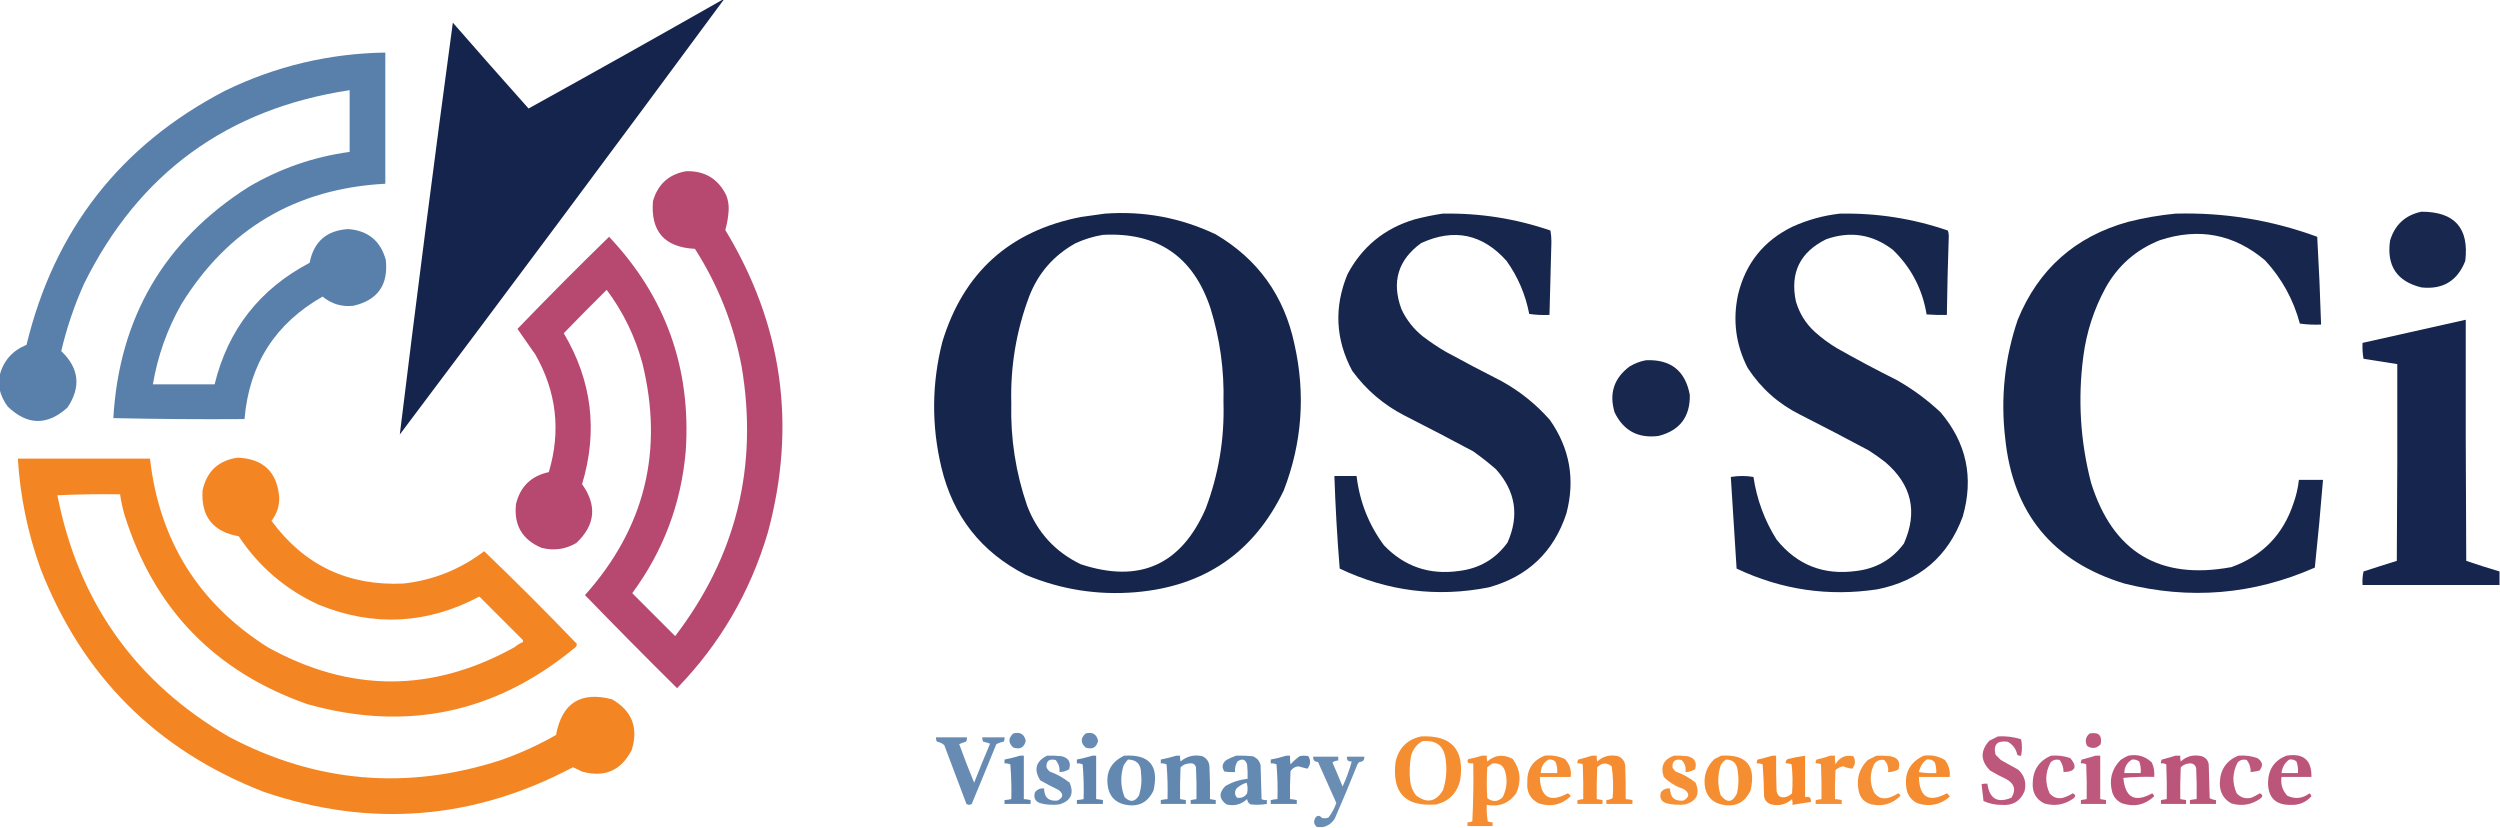
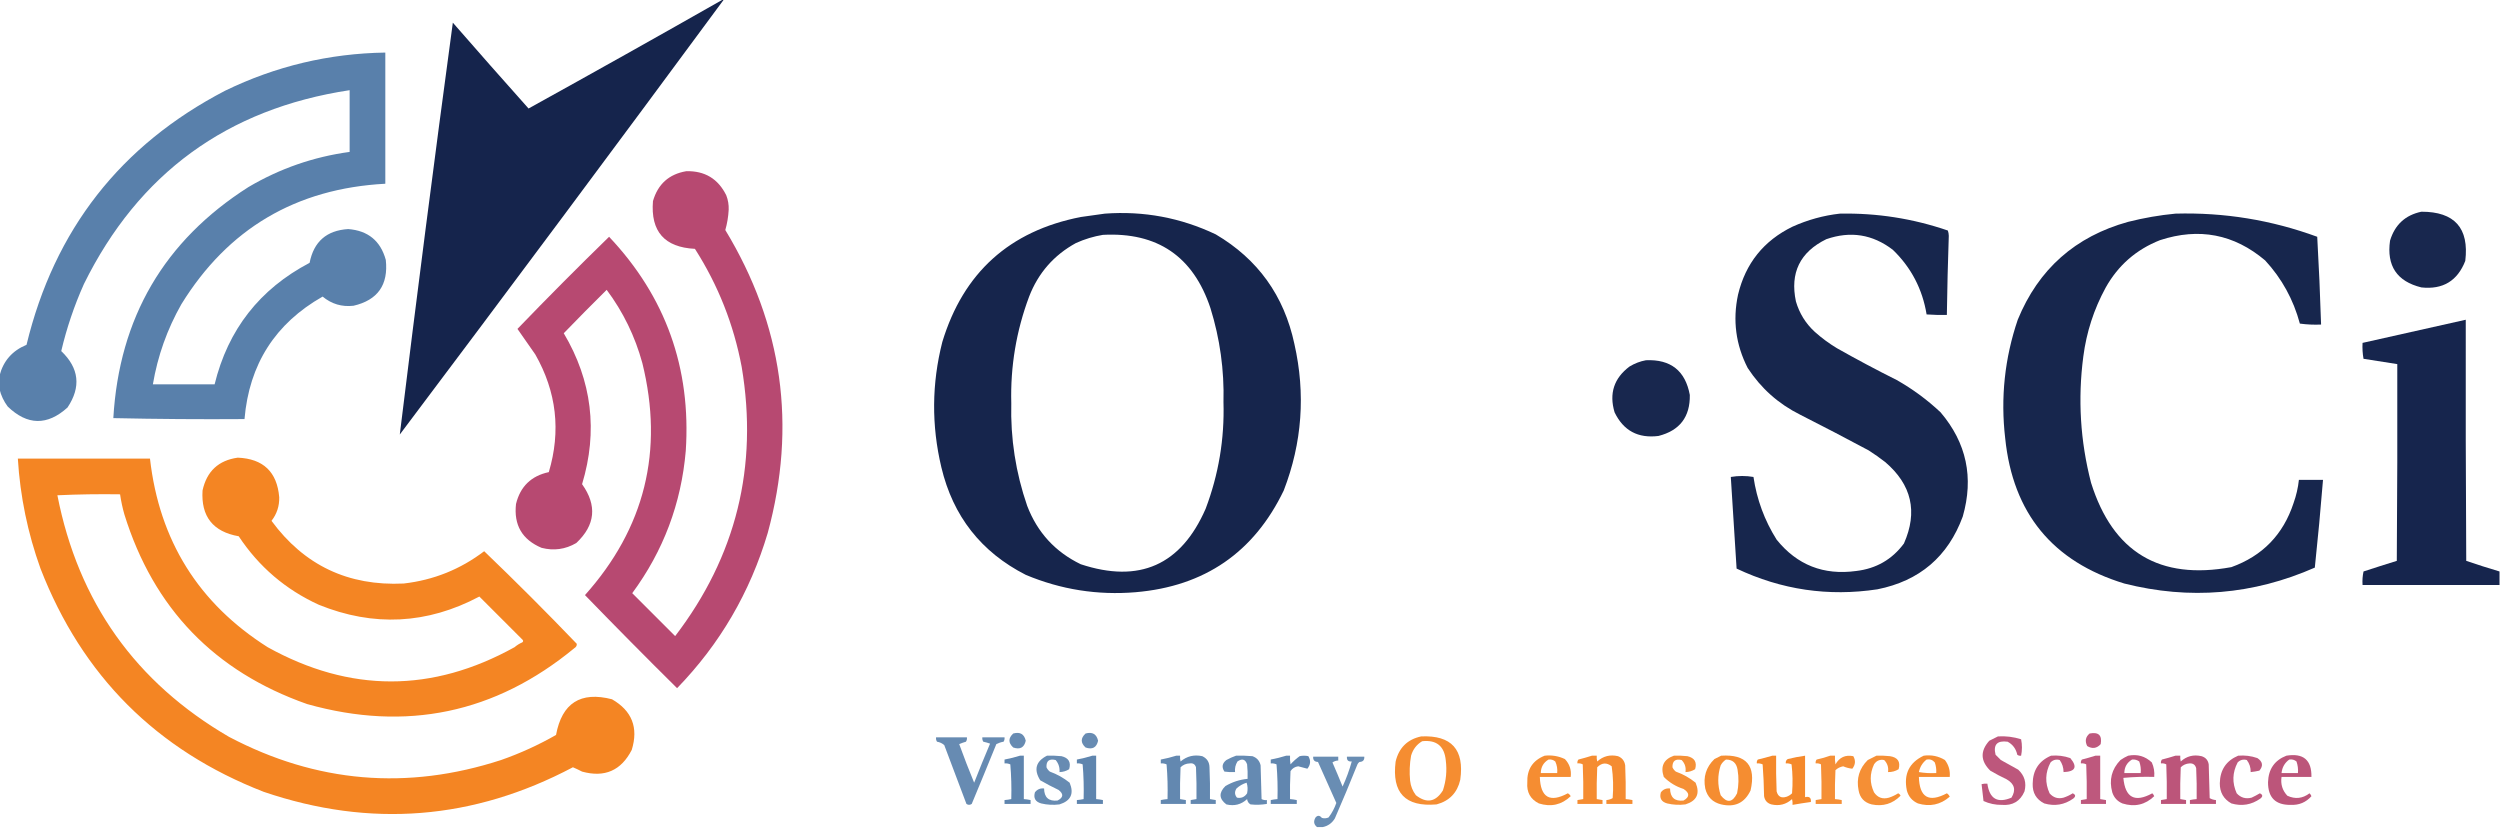
<svg xmlns="http://www.w3.org/2000/svg" version="1.1" width="2592px" height="858px" style="shape-rendering:geometricPrecision; text-rendering:geometricPrecision; image-rendering:optimizeQuality; fill-rule:evenodd; clip-rule:evenodd">
  <g>
    <path style="opacity:0.986" fill="#13224a" d="M 749.5,-0.5 C 749.833,-0.5 750.167,-0.5 750.5,-0.5C 639.249,150.31 527.249,300.643 414.5,450.5C 431.908,308.239 450.242,165.906 469.5,23.5C 495.481,53.315 521.647,82.982 548,112.5C 615.472,75.186 682.638,37.519 749.5,-0.5 Z" />
  </g>
  <g>
    <path style="opacity:0.975" fill="#557da9" d="M -0.5,403.5 C -0.5,398.833 -0.5,394.167 -0.5,389.5C 3.39,374.264 12.724,363.597 27.5,357.5C 56.337,238.231 125.004,150.398 233.5,94C 285.875,68.573 341.208,55.407 399.5,54.5C 399.5,99.833 399.5,145.167 399.5,190.5C 306.844,195.443 236.344,237.11 188,315.5C 173.305,341.416 163.472,369.083 158.5,398.5C 179.833,398.5 201.167,398.5 222.5,398.5C 236.403,341.691 269.236,299.691 321,272.5C 325.293,250.542 338.626,238.876 361,237.5C 381.561,239.07 394.561,249.736 400,269.5C 402.782,295.358 391.616,311.191 366.5,317C 354.446,318.369 343.779,315.203 334.5,307.5C 285.338,335.397 258.338,377.73 253.5,434.5C 208.162,434.833 162.828,434.5 117.5,433.5C 123.585,329.398 170.252,249.564 257.5,194C 290.037,174.765 325.037,162.599 362.5,157.5C 362.5,136.167 362.5,114.833 362.5,93.5C 235.454,112.774 143.62,179.774 87,294.5C 76.965,316.937 69.132,340.104 63.5,364C 82.059,381.694 84.225,401.194 70,422.5C 49.04,441.46 28.373,441.126 8,421.5C 3.902,416.01 1.069,410.01 -0.5,403.5 Z" />
  </g>
  <g>
    <path style="opacity:0.974" fill="#b6456e" d="M 711.5,177.5 C 730.693,177.01 744.526,185.344 753,202.5C 754.864,207.324 755.698,212.324 755.5,217.5C 755.105,224.719 753.938,231.719 752,238.5C 811.533,336.754 826.2,441.42 796,552.5C 777.729,614.077 746.396,667.743 702,713.5C 669.793,681.627 637.96,649.46 606.5,617C 668.574,547.536 688.407,467.369 666,376.5C 658.425,348.732 646.092,323.399 629,300.5C 613.986,315.347 599.153,330.347 584.5,345.5C 613.757,394.801 620.09,446.968 603.5,502C 619.25,524.081 617.25,544.415 597.5,563C 586.22,569.592 574.22,571.259 561.5,568C 541.378,559.518 532.545,544.352 535,522.5C 539.437,504.396 550.771,493.396 569,489.5C 581.712,446.864 577.045,406.197 555,367.5C 548.819,358.656 542.652,349.823 536.5,341C 567.64,308.693 599.307,276.86 631.5,245.5C 690.155,307.609 716.655,381.609 711,467.5C 706.303,522.026 687.803,571.193 655.5,615C 670.333,629.833 685.167,644.667 700,659.5C 763.271,576.747 786.271,483.747 769,380.5C 760.711,336.441 744.545,295.608 720.5,258C 688.918,256.422 674.418,239.922 677,208.5C 682.085,190.896 693.585,180.563 711.5,177.5 Z" />
  </g>
  <g>
    <path style="opacity:0.976" fill="#13224a" d="M 2510.5,219.5 C 2544.95,219.447 2560.12,236.447 2556,270.5C 2547.91,291.24 2532.74,300.406 2510.5,298C 2485.12,291.777 2474.29,275.61 2478,249.5C 2482.97,233.022 2493.81,223.022 2510.5,219.5 Z" />
  </g>
  <g>
    <path style="opacity:0.982" fill="#13224a" d="M 1145.5,221.5 C 1185.8,218.548 1224.13,225.715 1260.5,243C 1304.15,268.72 1331.31,306.553 1342,356.5C 1353.75,408.353 1350.08,459.02 1331,508.5C 1300.1,572.731 1248.94,607.897 1177.5,614C 1137.98,617.302 1099.98,611.302 1063.5,596C 1017.26,572.413 988.094,535.246 976,484.5C 965.671,441.066 966.004,397.733 977,354.5C 998.85,282.655 1046.68,239.488 1120.5,225C 1128.97,223.735 1137.3,222.569 1145.5,221.5 Z M 1143.5,243.5 C 1200.02,240.532 1237.19,265.865 1255,319.5C 1264.86,351.239 1269.36,383.739 1268.5,417C 1269.63,455.078 1263.46,491.912 1250,527.5C 1224.46,585.916 1181.29,605.082 1120.5,585C 1094.07,572.229 1075.57,552.062 1065,524.5C 1053.08,490.019 1047.58,454.519 1048.5,418C 1047.51,379.936 1053.68,343.103 1067,307.5C 1076.43,283.07 1092.6,264.57 1115.5,252C 1124.58,247.903 1133.92,245.069 1143.5,243.5 Z" />
  </g>
  <g>
-     <path style="opacity:0.979" fill="#13224a" d="M 1495.5,221.5 C 1533.85,220.726 1571.19,226.559 1607.5,239C 1608.15,242.75 1608.48,246.584 1608.5,250.5C 1607.79,275.835 1607.13,301.168 1606.5,326.5C 1599.47,326.83 1592.47,326.497 1585.5,325.5C 1581.64,305.4 1573.81,287.066 1562,270.5C 1537.06,242.578 1507.56,236.411 1473.5,252C 1449.42,269.457 1442.59,292.29 1453,320.5C 1458.21,331.724 1465.71,341.224 1475.5,349C 1483.16,354.83 1491.16,360.163 1499.5,365C 1518.34,375.255 1537.34,385.255 1556.5,395C 1575.69,405.523 1592.53,419.023 1607,435.5C 1627.65,465.075 1633.32,497.408 1624,532.5C 1610.87,572.298 1584.03,597.798 1543.5,609C 1489.89,619.532 1438.39,613.032 1389,589.5C 1386.39,557.564 1384.56,525.564 1383.5,493.5C 1391.17,493.5 1398.83,493.5 1406.5,493.5C 1409.65,520.121 1419.15,544.121 1435,565.5C 1456.19,587.454 1482.02,596.287 1512.5,592C 1533.77,589.458 1550.6,579.625 1563,562.5C 1575.39,534.588 1571.39,509.255 1551,486.5C 1543.45,479.952 1535.62,473.785 1527.5,468C 1504.02,455.427 1480.36,443.093 1456.5,431C 1434.65,419.821 1416.49,404.321 1402,384.5C 1384.64,352.033 1382.98,318.7 1397,284.5C 1412.16,255.851 1435.32,236.851 1466.5,227.5C 1476.2,224.961 1485.86,222.961 1495.5,221.5 Z" />
-   </g>
+     </g>
  <g>
    <path style="opacity:0.979" fill="#13224a" d="M 1907.5,221.5 C 1945.86,220.726 1983.19,226.559 2019.5,239C 2020.13,240.738 2020.46,242.571 2020.5,244.5C 2019.56,271.824 2018.89,299.157 2018.5,326.5C 2011.49,326.666 2004.49,326.5 1997.5,326C 1993.19,299.708 1981.52,277.375 1962.5,259C 1941.54,242.943 1918.54,239.276 1893.5,248C 1866.24,261.361 1855.74,282.861 1862,312.5C 1865.58,324.829 1872.08,335.329 1881.5,344C 1888.63,350.399 1896.3,356.065 1904.5,361C 1924.85,372.509 1945.52,383.509 1966.5,394C 1983,403.336 1998.17,414.502 2012,427.5C 2038.91,459.155 2046.57,495.155 2035,535.5C 2019.69,577.101 1990.19,602.267 1946.5,611C 1895.69,618.698 1847.02,611.532 1800.5,589.5C 1798.43,557.811 1796.43,526.144 1794.5,494.5C 1802.39,493.186 1810.23,493.186 1818,494.5C 1821.48,517.936 1829.48,539.603 1842,559.5C 1863.19,585.794 1890.69,596.628 1924.5,592C 1945.25,589.551 1961.75,580.051 1974,563.5C 1988.55,530.618 1982.05,502.451 1954.5,479C 1949.01,474.754 1943.34,470.754 1937.5,467C 1913.99,454.412 1890.32,442.078 1866.5,430C 1843.96,418.8 1825.8,402.634 1812,381.5C 1799.65,357.392 1796.32,332.059 1802,305.5C 1809.78,273.066 1828.61,249.566 1858.5,235C 1874.25,227.909 1890.58,223.409 1907.5,221.5 Z" />
  </g>
  <g>
    <path style="opacity:0.98" fill="#13224a" d="M 2255.5,221.5 C 2306.05,220.092 2355.05,228.092 2402.5,245.5C 2404.23,275.816 2405.56,306.149 2406.5,336.5C 2399.14,336.831 2391.8,336.497 2384.5,335.5C 2377.81,310.608 2365.81,288.774 2348.5,270C 2316.27,242.755 2279.94,235.755 2239.5,249C 2214.76,258.743 2195.92,275.243 2183,298.5C 2170.93,320.72 2163.26,344.387 2160,369.5C 2154.18,413.697 2156.84,457.364 2168,500.5C 2190.55,572.535 2239.05,601.701 2313.5,588C 2345.77,576.391 2367.27,554.225 2378,521.5C 2380.78,513.7 2382.62,505.7 2383.5,497.5C 2391.83,497.5 2400.17,497.5 2408.5,497.5C 2406.05,527.904 2403.22,558.237 2400,588.5C 2336.09,616.613 2270.25,622.113 2202.5,605C 2128.15,582.293 2086.98,532.126 2079,454.5C 2074.09,412.482 2078.43,371.482 2092,331.5C 2113.48,279.033 2151.64,245.2 2206.5,230C 2222.76,225.896 2239.09,223.062 2255.5,221.5 Z" />
  </g>
  <g>
    <path style="opacity:0.983" fill="#13224a" d="M 2591.5,592.5 C 2591.5,597.167 2591.5,601.833 2591.5,606.5C 2544.17,606.5 2496.83,606.5 2449.5,606.5C 2449.17,601.786 2449.51,597.12 2450.5,592.5C 2461.99,588.725 2473.49,585.058 2485,581.5C 2485.5,513.501 2485.67,445.501 2485.5,377.5C 2473.85,375.669 2462.18,373.836 2450.5,372C 2449.53,366.593 2449.19,361.093 2449.5,355.5C 2485.17,347.5 2520.83,339.5 2556.5,331.5C 2556.33,414.834 2556.5,498.167 2557,581.5C 2568.44,585.4 2579.94,589.067 2591.5,592.5 Z" />
  </g>
  <g>
    <path style="opacity:0.976" fill="#13224a" d="M 1706.5,373.5 C 1732.19,372.374 1747.36,384.374 1752,409.5C 1752.38,432.248 1741.54,446.415 1719.5,452C 1698.33,454.671 1683.17,446.504 1674,427.5C 1668.17,407.978 1673.34,392.145 1689.5,380C 1694.89,376.752 1700.55,374.585 1706.5,373.5 Z" />
  </g>
  <g>
    <path style="opacity:0.975" fill="#f4821e" d="M 246.5,474.5 C 272.938,475.607 287.271,489.274 289.5,515.5C 289.732,524.636 287.066,532.802 281.5,540C 315.369,586.098 361.036,607.764 418.5,605C 449.489,601.454 477.322,590.287 502,571.5C 534.654,602.821 566.654,634.821 598,667.5C 598.163,669.387 597.329,670.887 595.5,672C 513.52,739.531 421.187,758.865 318.5,730C 222.411,696.244 159.244,630.744 129,533.5C 127.022,526.589 125.522,519.589 124.5,512.5C 102.823,512.167 81.156,512.5 59.5,513.5C 81.171,624.091 140.504,707.591 237.5,764C 328.105,811.691 422.105,819.691 519.5,788C 539.293,781.069 558.293,772.402 576.5,762C 582.61,728.945 601.944,716.611 634.5,725C 655.263,736.941 662.096,754.441 655,777.5C 644.021,798.944 626.854,806.444 603.5,800C 600.394,798.364 597.227,796.864 594,795.5C 490.832,850.091 383.999,858.591 273.5,821C 162.333,777.833 85.167,700.667 42,589.5C 28.725,552.624 20.892,514.624 18.5,475.5C 64.167,475.5 109.833,475.5 155.5,475.5C 165.165,560.392 205.832,625.558 277.5,671C 362.836,718.333 448.17,718.333 533.5,671C 535.901,668.938 538.567,667.271 541.5,666C 542.451,665.282 542.617,664.449 542,663.5C 527,648.5 512,633.5 497,618.5C 442.857,647.226 387.357,650.059 330.5,627C 296.057,611.221 268.39,587.555 247.5,556C 220.807,551.313 208.307,535.48 210,508.5C 214.368,488.627 226.535,477.294 246.5,474.5 Z" />
  </g>
  <g>
    <path style="opacity:0.893" fill="#557da9" d="M 1050.5,760.5 C 1057.58,758.559 1061.91,761.059 1063.5,768C 1061.9,775.101 1057.57,777.435 1050.5,775C 1045.27,770.177 1045.27,765.344 1050.5,760.5 Z" />
  </g>
  <g>
    <path style="opacity:0.893" fill="#557da9" d="M 1125.5,760.5 C 1132.58,758.559 1136.91,761.059 1138.5,768C 1136.9,775.101 1132.57,777.435 1125.5,775C 1120.27,770.177 1120.27,765.344 1125.5,760.5 Z" />
  </g>
  <g>
    <path style="opacity:0.894" fill="#b6456e" d="M 2166.5,760.5 C 2175.79,758.702 2179.62,762.368 2178,771.5C 2173.95,776.008 2169.28,776.674 2164,773.5C 2161.47,768.351 2162.3,764.018 2166.5,760.5 Z" />
  </g>
  <g>
    <path style="opacity:0.914" fill="#f4821e" d="M 1473.5,763.5 C 1504.95,762.126 1518.45,777.126 1514,808.5C 1510.94,821.89 1502.78,830.39 1489.5,834C 1457.01,836.841 1442.84,822.007 1447,789.5C 1450.45,775.215 1459.28,766.548 1473.5,763.5 Z M 1474.5,768.5 C 1489.38,766.88 1497.55,773.547 1499,788.5C 1500.34,799.092 1499.34,809.426 1496,819.5C 1488.49,831.547 1479.15,833.214 1468,824.5C 1464.63,820.065 1462.63,815.065 1462,809.5C 1461.16,800.78 1461.49,792.113 1463,783.5C 1464.94,776.906 1468.77,771.906 1474.5,768.5 Z" />
  </g>
  <g>
    <path style="opacity:0.895" fill="#b6456e" d="M 2071.5,763.5 C 2079.71,762.99 2087.71,763.99 2095.5,766.5C 2096.63,772.164 2096.63,777.831 2095.5,783.5C 2094.02,783.762 2092.69,783.429 2091.5,782.5C 2090.19,776.373 2086.85,771.873 2081.5,769C 2070.61,767.549 2066.44,772.049 2069,782.5C 2070.83,784.333 2072.67,786.167 2074.5,788C 2080.5,791.333 2086.5,794.667 2092.5,798C 2099.09,804.145 2101.25,811.645 2099,820.5C 2094.57,830.74 2086.74,835.407 2075.5,834.5C 2068.87,834.592 2062.54,833.259 2056.5,830.5C 2055.81,824.613 2055.15,818.78 2054.5,813C 2056.47,812.505 2058.47,812.338 2060.5,812.5C 2062.73,828.273 2071.06,833.106 2085.5,827C 2090.37,819.04 2088.7,812.707 2080.5,808C 2074.68,805.255 2069.01,802.255 2063.5,799C 2053.3,788.954 2052.97,778.621 2062.5,768C 2065.59,766.454 2068.59,764.954 2071.5,763.5 Z" />
  </g>
  <g>
    <path style="opacity:0.89" fill="#557da9" d="M 970.5,764.5 C 981.167,764.5 991.833,764.5 1002.5,764.5C 1002.71,766.144 1002.38,767.644 1001.5,769C 999.105,769.681 996.772,770.515 994.5,771.5C 999.382,784.985 1004.55,798.318 1010,811.5C 1015.31,797.903 1020.81,784.403 1026.5,771C 1024.21,770.178 1021.88,769.511 1019.5,769C 1018.62,767.644 1018.29,766.144 1018.5,764.5C 1026.17,764.5 1033.83,764.5 1041.5,764.5C 1041.71,766.144 1041.38,767.644 1040.5,769C 1037.85,769.452 1035.35,770.286 1033,771.5C 1024.6,792.207 1016.1,812.874 1007.5,833.5C 1005.65,834.76 1003.81,834.76 1002,833.5C 994.333,813.167 986.667,792.833 979,772.5C 976.893,770.667 974.393,769.501 971.5,769C 970.62,767.644 970.286,766.144 970.5,764.5 Z" />
  </g>
  <g>
    <path style="opacity:0.935" fill="#557da9" d="M 1057.5,783.5 C 1058.83,783.5 1060.17,783.5 1061.5,783.5C 1061.5,798.5 1061.5,813.5 1061.5,828.5C 1063.86,828.674 1066.19,829.007 1068.5,829.5C 1068.5,830.833 1068.5,832.167 1068.5,833.5C 1059.5,833.5 1050.5,833.5 1041.5,833.5C 1041.5,832.167 1041.5,830.833 1041.5,829.5C 1043.86,829.326 1046.19,828.993 1048.5,828.5C 1048.83,816.482 1048.5,804.482 1047.5,792.5C 1045.59,791.652 1043.59,791.318 1041.5,791.5C 1041.5,790.167 1041.5,788.833 1041.5,787.5C 1047.02,786.453 1052.35,785.12 1057.5,783.5 Z" />
  </g>
  <g>
    <path style="opacity:0.89" fill="#557da9" d="M 1085.5,783.5 C 1090.51,783.334 1095.51,783.501 1100.5,784C 1107.96,785.755 1110.62,790.255 1108.5,797.5C 1105.48,799.423 1102.15,800.423 1098.5,800.5C 1098.86,795.758 1097.53,791.592 1094.5,788C 1087.83,786.392 1084.66,788.892 1085,795.5C 1085.78,797.286 1086.95,798.786 1088.5,800C 1096.01,802.717 1102.84,806.55 1109,811.5C 1113.76,822.81 1110.26,830.31 1098.5,834C 1092.1,834.818 1085.76,834.484 1079.5,833C 1073.46,831.303 1071.29,827.469 1073,821.5C 1075.41,818.38 1078.57,817.047 1082.5,817.5C 1082.65,826.822 1087.32,830.989 1096.5,830C 1102.59,826.834 1102.92,823.167 1097.5,819C 1091.04,815.936 1084.71,812.603 1078.5,809C 1071.59,797.895 1073.93,789.395 1085.5,783.5 Z" />
  </g>
  <g>
    <path style="opacity:0.935" fill="#557da9" d="M 1132.5,783.5 C 1133.83,783.5 1135.17,783.5 1136.5,783.5C 1136.5,798.5 1136.5,813.5 1136.5,828.5C 1138.86,828.674 1141.19,829.007 1143.5,829.5C 1143.5,830.833 1143.5,832.167 1143.5,833.5C 1134.5,833.5 1125.5,833.5 1116.5,833.5C 1116.5,832.167 1116.5,830.833 1116.5,829.5C 1118.86,829.326 1121.19,828.993 1123.5,828.5C 1123.83,816.482 1123.5,804.482 1122.5,792.5C 1120.59,791.652 1118.59,791.318 1116.5,791.5C 1116.5,790.167 1116.5,788.833 1116.5,787.5C 1122.02,786.453 1127.35,785.12 1132.5,783.5 Z" />
  </g>
  <g>
-     <path style="opacity:0.91" fill="#557da9" d="M 1165.5,783.5 C 1191.65,781.825 1201.82,793.825 1196,819.5C 1189.86,832.484 1179.69,837.317 1165.5,834C 1156.67,831.833 1151.17,826.333 1149,817.5C 1145.77,801.624 1151.27,790.291 1165.5,783.5 Z M 1169.5,787.5 C 1178.46,787.629 1182.96,792.296 1183,801.5C 1183.97,809.319 1183.3,816.986 1181,824.5C 1176.81,831.538 1171.81,832.205 1166,826.5C 1161.76,815.654 1161.42,804.654 1165,793.5C 1166.33,791.34 1167.83,789.34 1169.5,787.5 Z" />
-   </g>
+     </g>
  <g>
    <path style="opacity:0.913" fill="#557da9" d="M 1219.5,783.5 C 1220.83,783.5 1222.17,783.5 1223.5,783.5C 1223.34,785.527 1223.5,787.527 1224,789.5C 1230.56,783.99 1238.06,782.156 1246.5,784C 1251.38,786.264 1253.88,790.098 1254,795.5C 1254.5,806.495 1254.67,817.495 1254.5,828.5C 1256.5,828.833 1258.5,829.167 1260.5,829.5C 1260.5,830.833 1260.5,832.167 1260.5,833.5C 1251.83,833.5 1243.17,833.5 1234.5,833.5C 1234.5,832.167 1234.5,830.833 1234.5,829.5C 1236.5,829.167 1238.5,828.833 1240.5,828.5C 1240.67,817.495 1240.5,806.495 1240,795.5C 1238.98,792.317 1236.82,790.984 1233.5,791.5C 1229.81,791.596 1226.64,792.929 1224,795.5C 1223.5,806.495 1223.33,817.495 1223.5,828.5C 1225.5,828.833 1227.5,829.167 1229.5,829.5C 1229.5,830.833 1229.5,832.167 1229.5,833.5C 1220.83,833.5 1212.17,833.5 1203.5,833.5C 1203.5,832.167 1203.5,830.833 1203.5,829.5C 1205.81,829.007 1208.14,828.674 1210.5,828.5C 1210.83,816.482 1210.5,804.482 1209.5,792.5C 1207.59,791.652 1205.59,791.318 1203.5,791.5C 1203.5,790.167 1203.5,788.833 1203.5,787.5C 1209.02,786.453 1214.35,785.12 1219.5,783.5 Z" />
  </g>
  <g>
    <path style="opacity:0.902" fill="#557da9" d="M 1281.5,783.5 C 1287.18,783.334 1292.84,783.501 1298.5,784C 1303.1,785.598 1305.93,788.765 1307,793.5C 1307.33,805.167 1307.67,816.833 1308,828.5C 1309.7,829.406 1311.53,829.739 1313.5,829.5C 1313.5,830.833 1313.5,832.167 1313.5,833.5C 1307.86,834.459 1302.19,834.626 1296.5,834C 1294.46,832.764 1293.29,830.931 1293,828.5C 1286.9,834.162 1279.74,835.995 1271.5,834C 1263.83,828.229 1263.49,821.895 1270.5,815C 1277.59,810.803 1285.26,808.303 1293.5,807.5C 1293.67,802.489 1293.5,797.489 1293,792.5C 1291.13,787.118 1287.79,786.118 1283,789.5C 1280.92,792.87 1280.09,796.537 1280.5,800.5C 1276.82,800.665 1273.15,800.499 1269.5,800C 1266.44,795.431 1267.11,791.431 1271.5,788C 1274.82,786.17 1278.15,784.67 1281.5,783.5 Z M 1292.5,811.5 C 1293.64,814.976 1293.81,818.642 1293,822.5C 1290.45,826.36 1286.95,827.86 1282.5,827C 1280.01,824.032 1279.84,820.865 1282,817.5C 1285.1,814.648 1288.6,812.648 1292.5,811.5 Z" />
  </g>
  <g>
    <path style="opacity:0.926" fill="#557da9" d="M 1333.5,783.5 C 1334.83,783.5 1336.17,783.5 1337.5,783.5C 1337.34,786.518 1337.5,789.518 1338,792.5C 1340.87,789.296 1344.04,786.463 1347.5,784C 1350.5,783.333 1353.5,783.333 1356.5,784C 1359.2,788.485 1358.86,792.819 1355.5,797C 1352.42,796.271 1349.26,795.438 1346,794.5C 1342.57,794.932 1339.9,796.599 1338,799.5C 1337.5,809.161 1337.33,818.828 1337.5,828.5C 1339.86,828.674 1342.19,829.007 1344.5,829.5C 1344.5,830.833 1344.5,832.167 1344.5,833.5C 1335.5,833.5 1326.5,833.5 1317.5,833.5C 1317.5,832.167 1317.5,830.833 1317.5,829.5C 1319.81,829.007 1322.14,828.674 1324.5,828.5C 1324.83,816.482 1324.5,804.482 1323.5,792.5C 1321.59,791.652 1319.59,791.318 1317.5,791.5C 1317.5,790.167 1317.5,788.833 1317.5,787.5C 1323.02,786.453 1328.35,785.12 1333.5,783.5 Z" />
  </g>
  <g>
-     <path style="opacity:0.903" fill="#f4821e" d="M 1536.5,783.5 C 1538.17,783.5 1539.83,783.5 1541.5,783.5C 1541.34,785.527 1541.5,787.527 1542,789.5C 1550.16,782.528 1558.99,781.694 1568.5,787C 1576.41,798.049 1577.58,809.883 1572,822.5C 1564.51,832.838 1554.34,836.838 1541.5,834.5C 1541.17,840.206 1541.5,845.872 1542.5,851.5C 1544.07,852.309 1545.74,852.643 1547.5,852.5C 1547.5,853.833 1547.5,855.167 1547.5,856.5C 1538.83,856.5 1530.17,856.5 1521.5,856.5C 1521.5,855.167 1521.5,853.833 1521.5,852.5C 1523.26,852.643 1524.93,852.309 1526.5,851.5C 1527.5,831.511 1527.83,811.511 1527.5,791.5C 1525.8,791.66 1524.13,791.494 1522.5,791C 1521.17,789.667 1521.17,788.333 1522.5,787C 1527.37,786.116 1532.03,784.95 1536.5,783.5 Z M 1547.5,791.5 C 1554.91,790.796 1559.41,794.129 1561,801.5C 1563,810.161 1562,818.494 1558,826.5C 1553.01,831.447 1547.68,831.78 1542,827.5C 1541.33,816.833 1541.33,806.167 1542,795.5C 1543.81,794.023 1545.65,792.69 1547.5,791.5 Z" />
-   </g>
+     </g>
  <g>
    <path style="opacity:0.907" fill="#f4821e" d="M 1601.5,783.5 C 1608.88,782.689 1615.88,783.856 1622.5,787C 1627.39,792.182 1629.39,798.349 1628.5,805.5C 1617.83,805.5 1607.17,805.5 1596.5,805.5C 1597.18,826.88 1606.85,832.546 1625.5,822.5C 1626.83,823.167 1627.83,824.167 1628.5,825.5C 1619.1,834.46 1608.1,836.96 1595.5,833C 1586.74,828.596 1582.74,821.43 1583.5,811.5C 1583,797.802 1589,788.469 1601.5,783.5 Z M 1605.5,787.5 C 1608.16,787.162 1610.49,787.829 1612.5,789.5C 1614.26,793.288 1614.92,797.288 1614.5,801.5C 1608.83,801.5 1603.17,801.5 1597.5,801.5C 1597.6,795.302 1600.26,790.635 1605.5,787.5 Z" />
  </g>
  <g>
    <path style="opacity:0.911" fill="#f4821e" d="M 1650.5,783.5 C 1652.17,783.5 1653.83,783.5 1655.5,783.5C 1655.34,785.527 1655.5,787.527 1656,789.5C 1662.14,783.936 1669.31,782.103 1677.5,784C 1681.77,785.679 1684.27,788.845 1685,793.5C 1685.5,805.162 1685.67,816.829 1685.5,828.5C 1687.86,828.674 1690.19,829.007 1692.5,829.5C 1692.5,830.833 1692.5,832.167 1692.5,833.5C 1683.5,833.5 1674.5,833.5 1665.5,833.5C 1665.5,832.167 1665.5,830.833 1665.5,829.5C 1667.83,829.335 1669.99,828.669 1672,827.5C 1672.91,816.441 1672.57,805.441 1671,794.5C 1665.79,790.356 1660.79,790.689 1656,795.5C 1655.5,806.495 1655.33,817.495 1655.5,828.5C 1657.5,828.833 1659.5,829.167 1661.5,829.5C 1661.5,830.833 1661.5,832.167 1661.5,833.5C 1652.83,833.5 1644.17,833.5 1635.5,833.5C 1635.5,832.167 1635.5,830.833 1635.5,829.5C 1637.5,829.167 1639.5,828.833 1641.5,828.5C 1641.67,816.495 1641.5,804.495 1641,792.5C 1639.3,791.594 1637.47,791.261 1635.5,791.5C 1635.24,790.022 1635.57,788.689 1636.5,787.5C 1641.32,786.279 1645.99,784.946 1650.5,783.5 Z" />
  </g>
  <g>
    <path style="opacity:0.889" fill="#f4821e" d="M 1735.5,783.5 C 1740.18,783.334 1744.85,783.501 1749.5,784C 1756.96,785.755 1759.62,790.255 1757.5,797.5C 1754.48,799.423 1751.15,800.423 1747.5,800.5C 1748.22,795.61 1746.88,791.444 1743.5,788C 1737.03,786.477 1733.86,788.977 1734,795.5C 1734.78,797.286 1735.95,798.786 1737.5,800C 1745.03,802.679 1751.86,806.512 1758,811.5C 1762.76,822.81 1759.26,830.31 1747.5,834C 1741.1,834.818 1734.76,834.484 1728.5,833C 1722.46,831.303 1720.29,827.469 1722,821.5C 1724.41,818.38 1727.57,817.047 1731.5,817.5C 1731.68,826.854 1736.35,831.02 1745.5,830C 1751.99,826.219 1751.99,822.219 1745.5,818C 1737.54,815.449 1730.71,811.282 1725,805.5C 1721.35,794.571 1724.85,787.238 1735.5,783.5 Z" />
  </g>
  <g>
    <path style="opacity:0.912" fill="#f4821e" d="M 1784.5,783.5 C 1810.66,781.835 1820.83,793.835 1815,819.5C 1808.86,832.484 1798.69,837.317 1784.5,834C 1775.67,831.833 1770.17,826.333 1768,817.5C 1765.7,805.526 1768.86,795.359 1777.5,787C 1779.93,785.787 1782.26,784.621 1784.5,783.5 Z M 1789.5,787.5 C 1796.37,787.525 1800.37,791.025 1801.5,798C 1802.9,806.198 1802.73,814.364 1801,822.5C 1796.21,832.199 1790.54,832.865 1784,824.5C 1780.67,814.167 1780.67,803.833 1784,793.5C 1785.36,790.977 1787.19,788.977 1789.5,787.5 Z" />
  </g>
  <g>
    <path style="opacity:0.94" fill="#f4821e" d="M 1837.5,783.5 C 1838.83,783.5 1840.17,783.5 1841.5,783.5C 1841.33,795.838 1841.5,808.171 1842,820.5C 1843.46,826.059 1846.96,827.892 1852.5,826C 1854.59,825.208 1856.42,824.041 1858,822.5C 1858.83,812.483 1858.67,802.483 1857.5,792.5C 1855.59,791.652 1853.59,791.318 1851.5,791.5C 1851.23,789.549 1851.89,788.049 1853.5,787C 1859.45,785.511 1865.45,784.344 1871.5,783.5C 1871.5,797.833 1871.5,812.167 1871.5,826.5C 1875.94,825.425 1877.94,827.092 1877.5,831.5C 1871.15,832.371 1864.81,833.371 1858.5,834.5C 1858.66,832.473 1858.5,830.473 1858,828.5C 1851.86,834.064 1844.69,835.897 1836.5,834C 1832.23,832.73 1829.73,829.896 1829,825.5C 1828.83,814.485 1828.33,803.485 1827.5,792.5C 1825.59,791.652 1823.59,791.318 1821.5,791.5C 1821.24,790.022 1821.57,788.689 1822.5,787.5C 1827.65,786.297 1832.65,784.963 1837.5,783.5 Z" />
  </g>
  <g>
    <path style="opacity:0.888" fill="#f4821e" d="M 1897.5,783.5 C 1899.17,783.5 1900.83,783.5 1902.5,783.5C 1902.34,786.518 1902.5,789.518 1903,792.5C 1907.11,785.196 1913.27,782.363 1921.5,784C 1924.08,788.471 1923.75,792.804 1920.5,797C 1917.3,796.671 1914.13,795.838 1911,794.5C 1907.93,795.076 1905.26,796.409 1903,798.5C 1902.5,808.494 1902.33,818.494 1902.5,828.5C 1904.86,828.674 1907.19,829.007 1909.5,829.5C 1909.5,830.833 1909.5,832.167 1909.5,833.5C 1900.5,833.5 1891.5,833.5 1882.5,833.5C 1882.5,832.167 1882.5,830.833 1882.5,829.5C 1884.5,829.167 1886.5,828.833 1888.5,828.5C 1888.67,816.495 1888.5,804.495 1888,792.5C 1886.3,791.594 1884.47,791.261 1882.5,791.5C 1882.24,790.022 1882.57,788.689 1883.5,787.5C 1888.36,786.455 1893.03,785.121 1897.5,783.5 Z" />
  </g>
  <g>
    <path style="opacity:0.894" fill="#f4821e" d="M 1945.5,783.5 C 1950.18,783.334 1954.85,783.501 1959.5,784C 1967.63,785.269 1970.63,789.769 1968.5,797.5C 1965.17,799.584 1961.5,800.584 1957.5,800.5C 1958.22,795.61 1956.88,791.444 1953.5,788C 1949.05,787.14 1945.55,788.64 1943,792.5C 1938.45,802.204 1938.45,811.87 1943,821.5C 1946.78,827.043 1951.94,828.877 1958.5,827C 1961.88,825.893 1965.05,824.393 1968,822.5C 1969.17,823.009 1970,823.842 1970.5,825C 1962.22,833.425 1952.22,836.425 1940.5,834C 1932.89,832.053 1928.39,827.22 1927,819.5C 1924.53,807.183 1927.7,796.683 1936.5,788C 1939.59,786.454 1942.59,784.954 1945.5,783.5 Z" />
  </g>
  <g>
    <path style="opacity:0.916" fill="#f4821e" d="M 1994.5,783.5 C 2002.45,782.414 2009.78,783.914 2016.5,788C 2020.41,793.141 2022.08,798.974 2021.5,805.5C 2010.83,805.5 2000.17,805.5 1989.5,805.5C 1990.11,826.787 1999.77,832.453 2018.5,822.5C 2019.84,823.347 2020.84,824.513 2021.5,826C 2011.85,834.385 2000.85,836.718 1988.5,833C 1982.51,830.341 1978.67,825.841 1977,819.5C 1973.59,802.663 1979.42,790.663 1994.5,783.5 Z M 1997.5,787.5 C 2000.97,786.875 2003.8,787.875 2006,790.5C 2007.24,794.06 2007.74,797.727 2007.5,801.5C 2001.46,801.829 1995.46,801.496 1989.5,800.5C 1990.62,795.084 1993.28,790.751 1997.5,787.5 Z" />
  </g>
  <g>
    <path style="opacity:0.894" fill="#b6456e" d="M 2126.5,783.5 C 2133.39,782.901 2140.06,783.735 2146.5,786C 2154.15,795.2 2151.82,800.034 2139.5,800.5C 2139.48,795.856 2138.14,791.69 2135.5,788C 2131.82,786.973 2128.65,787.806 2126,790.5C 2120.43,800.971 2120.1,811.638 2125,822.5C 2128.88,827.009 2133.72,828.509 2139.5,827C 2142.88,825.893 2146.05,824.393 2149,822.5C 2152.14,823.945 2152.3,825.778 2149.5,828C 2140.33,834.467 2130.33,836.134 2119.5,833C 2111.16,828.805 2107.16,821.972 2107.5,812.5C 2107.62,798.545 2113.96,788.878 2126.5,783.5 Z" />
  </g>
  <g>
    <path style="opacity:0.893" fill="#b6456e" d="M 2172.5,783.5 C 2174.17,783.5 2175.83,783.5 2177.5,783.5C 2177.5,798.5 2177.5,813.5 2177.5,828.5C 2179.5,828.833 2181.5,829.167 2183.5,829.5C 2183.5,830.833 2183.5,832.167 2183.5,833.5C 2174.83,833.5 2166.17,833.5 2157.5,833.5C 2157.5,832.167 2157.5,830.833 2157.5,829.5C 2159.5,829.167 2161.5,828.833 2163.5,828.5C 2163.67,816.495 2163.5,804.495 2163,792.5C 2161.3,791.594 2159.47,791.261 2157.5,791.5C 2157.24,790.022 2157.57,788.689 2158.5,787.5C 2163.32,786.279 2167.99,784.946 2172.5,783.5 Z" />
  </g>
  <g>
    <path style="opacity:0.909" fill="#b6456e" d="M 2206.5,783.5 C 2215.99,781.654 2224.16,783.987 2231,790.5C 2233.14,795.258 2233.98,800.258 2233.5,805.5C 2222.81,805.168 2212.15,805.501 2201.5,806.5C 2203.36,827.096 2213.36,832.429 2231.5,822.5C 2232.41,823.328 2233.08,824.328 2233.5,825.5C 2224.12,834.467 2213.12,836.967 2200.5,833C 2195.27,830.768 2191.77,826.935 2190,821.5C 2186.5,808.661 2189.33,797.495 2198.5,788C 2201.1,786.205 2203.77,784.705 2206.5,783.5 Z M 2210.5,787.5 C 2213.27,787.22 2215.77,787.887 2218,789.5C 2219.35,793.363 2219.85,797.363 2219.5,801.5C 2213.83,801.5 2208.17,801.5 2202.5,801.5C 2202.6,795.282 2205.27,790.615 2210.5,787.5 Z" />
  </g>
  <g>
    <path style="opacity:0.911" fill="#b6456e" d="M 2255.5,783.5 C 2257.17,783.5 2258.83,783.5 2260.5,783.5C 2260.34,785.527 2260.5,787.527 2261,789.5C 2267.14,783.936 2274.31,782.103 2282.5,784C 2286.77,785.27 2289.27,788.104 2290,792.5C 2290.33,804.167 2290.67,815.833 2291,827.5C 2293.01,828.669 2295.17,829.335 2297.5,829.5C 2297.5,830.833 2297.5,832.167 2297.5,833.5C 2288.5,833.5 2279.5,833.5 2270.5,833.5C 2270.5,832.167 2270.5,830.833 2270.5,829.5C 2272.81,829.007 2275.14,828.674 2277.5,828.5C 2277.67,817.828 2277.5,807.161 2277,796.5C 2276.05,792.888 2273.72,791.221 2270,791.5C 2266.51,791.744 2263.51,793.077 2261,795.5C 2260.5,806.495 2260.33,817.495 2260.5,828.5C 2262.5,828.833 2264.5,829.167 2266.5,829.5C 2266.5,830.833 2266.5,832.167 2266.5,833.5C 2257.83,833.5 2249.17,833.5 2240.5,833.5C 2240.5,832.167 2240.5,830.833 2240.5,829.5C 2242.5,829.167 2244.5,828.833 2246.5,828.5C 2246.67,816.495 2246.5,804.495 2246,792.5C 2244.3,791.594 2242.47,791.261 2240.5,791.5C 2240.24,790.022 2240.57,788.689 2241.5,787.5C 2246.32,786.279 2250.99,784.946 2255.5,783.5 Z" />
  </g>
  <g>
    <path style="opacity:0.896" fill="#b6456e" d="M 2320.5,783.5 C 2327.39,782.901 2334.06,783.735 2340.5,786C 2346.03,789.743 2346.7,794.076 2342.5,799C 2339.52,799.696 2336.52,800.196 2333.5,800.5C 2333.62,795.82 2332.29,791.654 2329.5,788C 2325.82,786.973 2322.65,787.806 2320,790.5C 2314.48,800.987 2314.15,811.653 2319,822.5C 2323.23,827.087 2328.39,828.587 2334.5,827C 2337.43,825.62 2340.26,824.12 2343,822.5C 2346.14,823.945 2346.3,825.778 2343.5,828C 2334.33,834.467 2324.33,836.134 2313.5,833C 2305.4,828.47 2301.4,821.47 2301.5,812C 2301.77,798.245 2308.11,788.745 2320.5,783.5 Z" />
  </g>
  <g>
    <path style="opacity:0.912" fill="#b6456e" d="M 2370.5,783.5 C 2388.12,780.609 2396.79,787.942 2396.5,805.5C 2386.17,805.5 2375.83,805.5 2365.5,805.5C 2364.39,813.012 2366.39,819.512 2371.5,825C 2379.64,828.786 2387.3,827.953 2394.5,822.5C 2395.41,823.328 2396.08,824.328 2396.5,825.5C 2390.84,831.892 2383.68,834.892 2375,834.5C 2359.23,834.732 2351.4,826.899 2351.5,811C 2351.91,797.466 2358.25,788.299 2370.5,783.5 Z M 2373.5,787.5 C 2376.36,787.055 2378.86,787.722 2381,789.5C 2382.35,793.363 2382.85,797.363 2382.5,801.5C 2376.83,801.5 2371.17,801.5 2365.5,801.5C 2366.13,795.559 2368.8,790.893 2373.5,787.5 Z" />
  </g>
  <g>
    <path style="opacity:0.878" fill="#557da9" d="M 1371.5,857.5 C 1369.5,857.5 1367.5,857.5 1365.5,857.5C 1362.11,854.812 1361.61,851.478 1364,847.5C 1366.18,845.129 1368.35,845.296 1370.5,848C 1372.9,848.711 1375.23,848.544 1377.5,847.5C 1380.95,842.945 1383.61,837.945 1385.5,832.5C 1379.07,818.358 1372.73,804.191 1366.5,790C 1362.88,789.871 1361.22,788.038 1361.5,784.5C 1370.17,784.5 1378.83,784.5 1387.5,784.5C 1387.5,785.833 1387.5,787.167 1387.5,788.5C 1385.3,788.565 1383.3,789.232 1381.5,790.5C 1385.1,798.793 1388.6,807.126 1392,815.5C 1395.87,807.049 1399.04,798.382 1401.5,789.5C 1397.83,789.817 1396.16,788.151 1396.5,784.5C 1402.5,784.5 1408.5,784.5 1414.5,784.5C 1414.78,788.038 1413.12,789.871 1409.5,790C 1408.3,790.903 1407.47,792.069 1407,793.5C 1399.61,811.948 1391.94,830.282 1384,848.5C 1381.08,853.363 1376.92,856.363 1371.5,857.5 Z" />
  </g>
</svg>